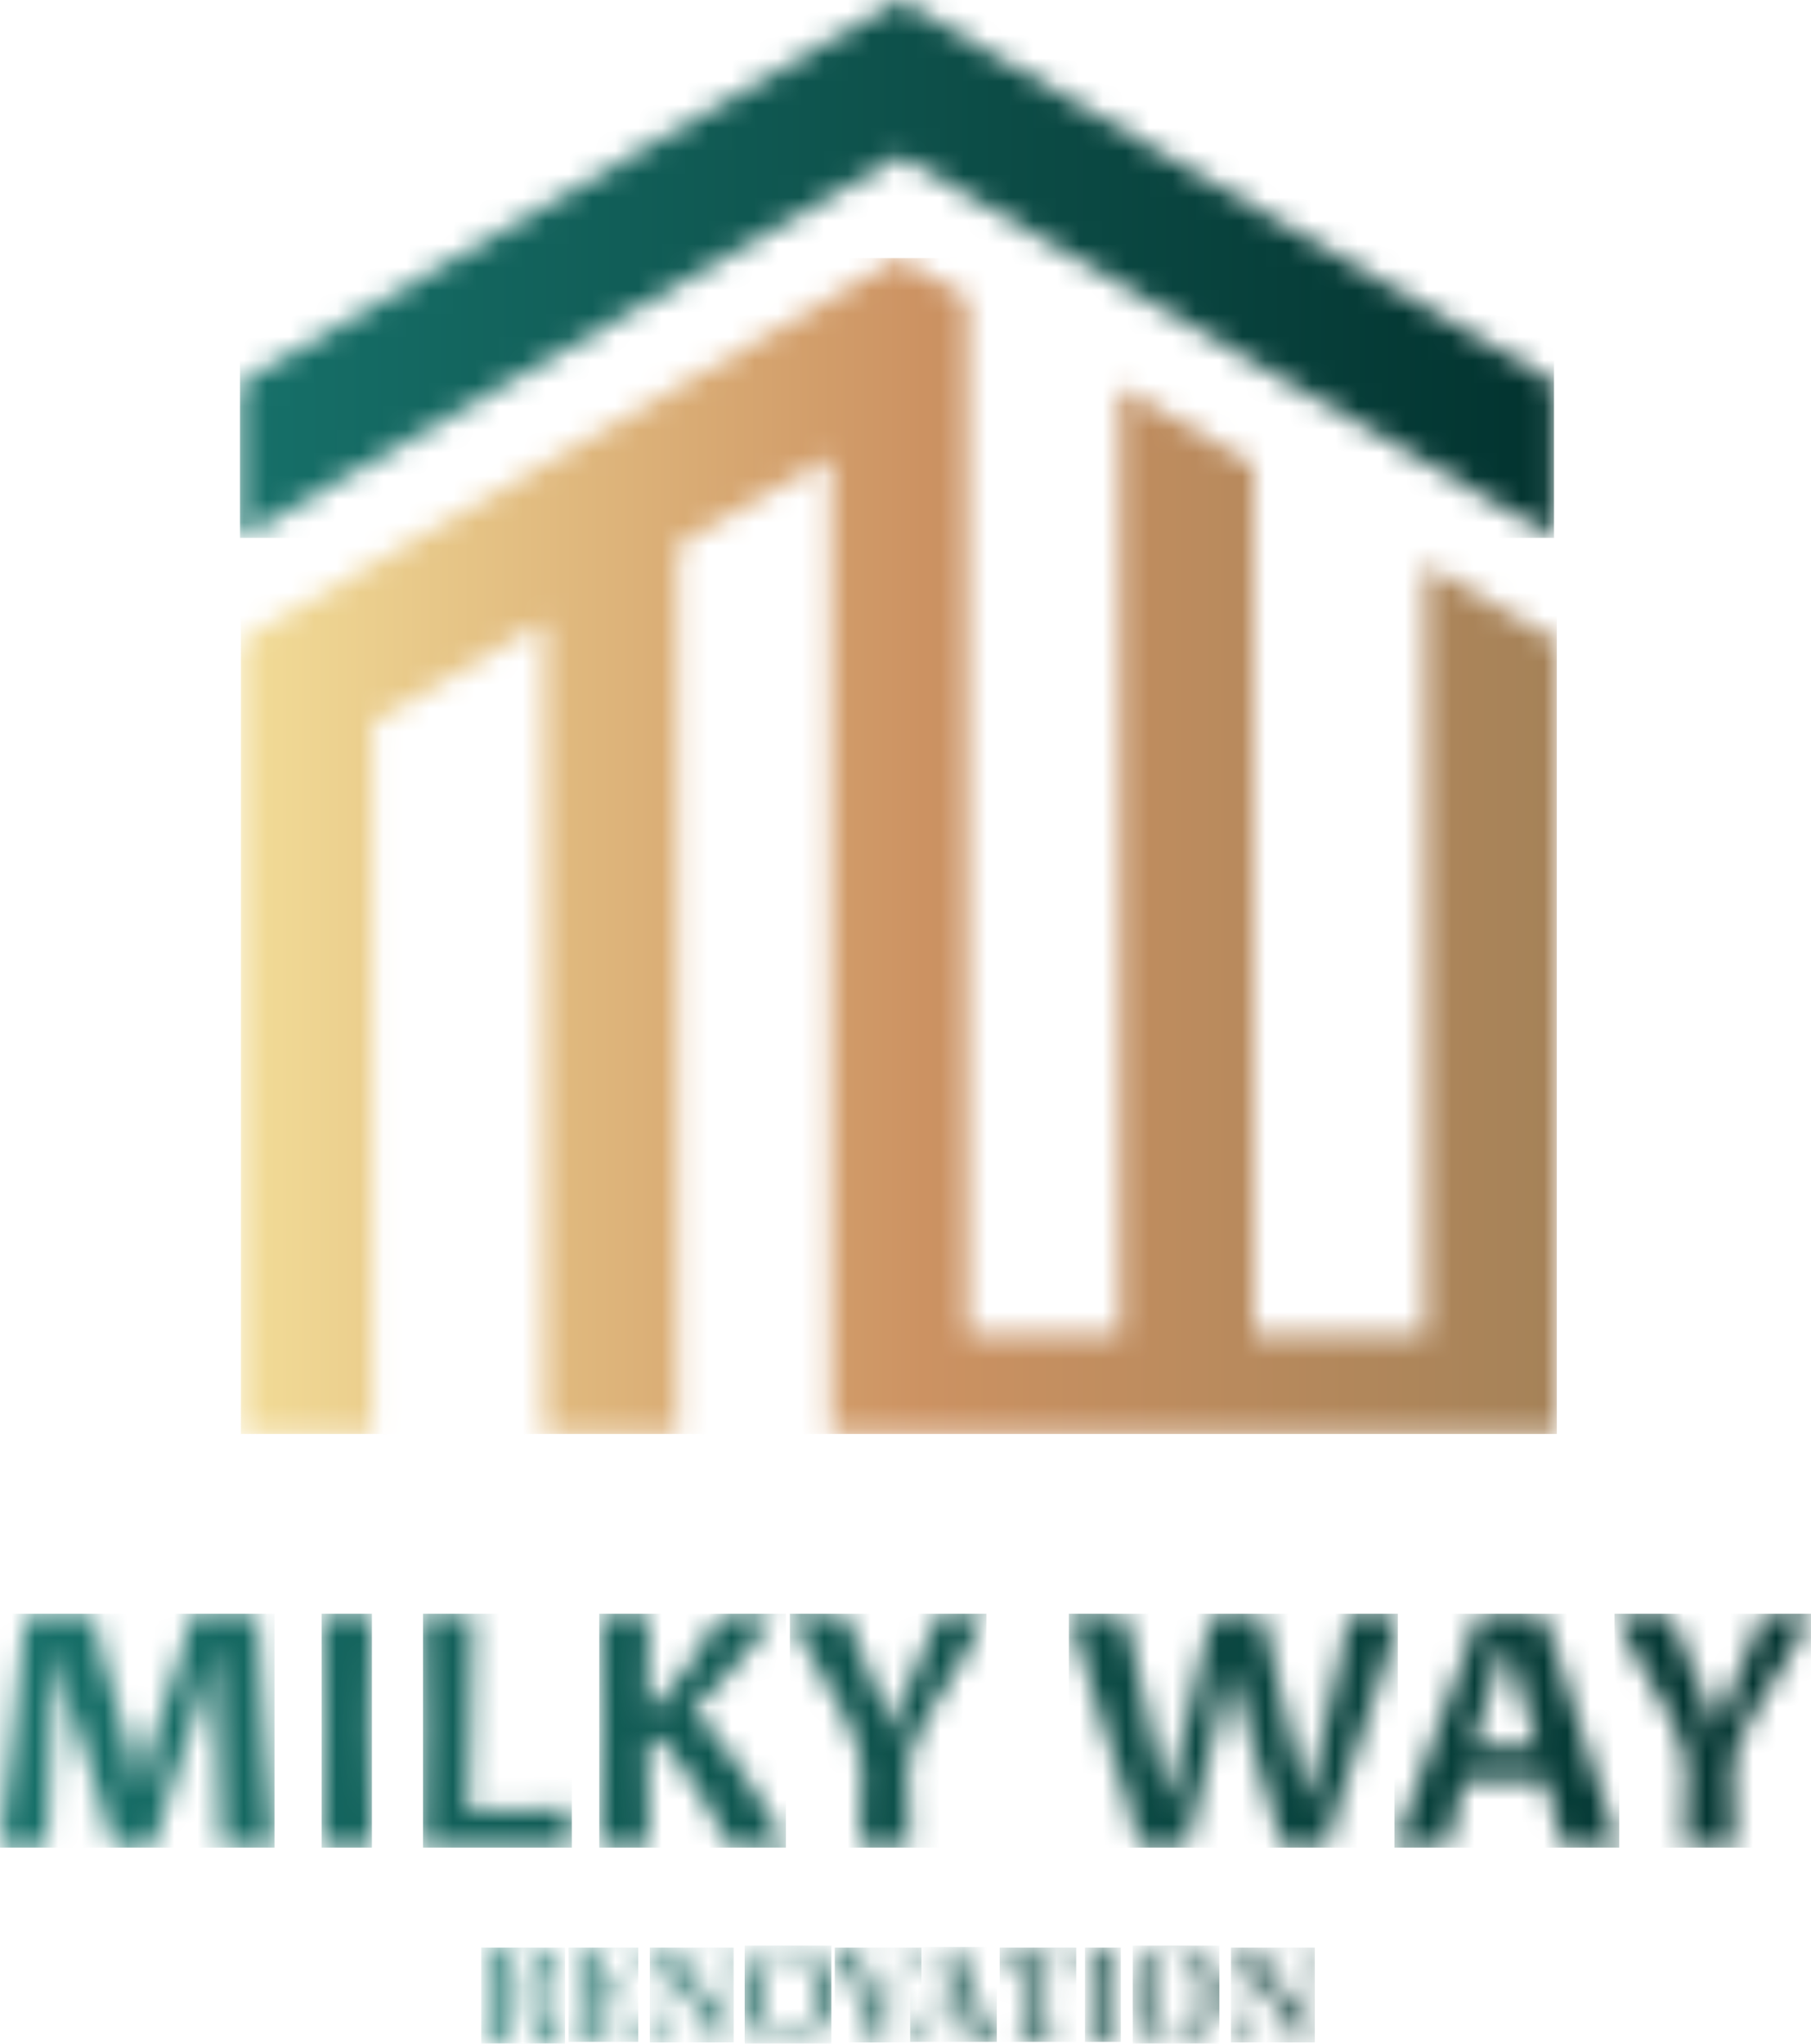
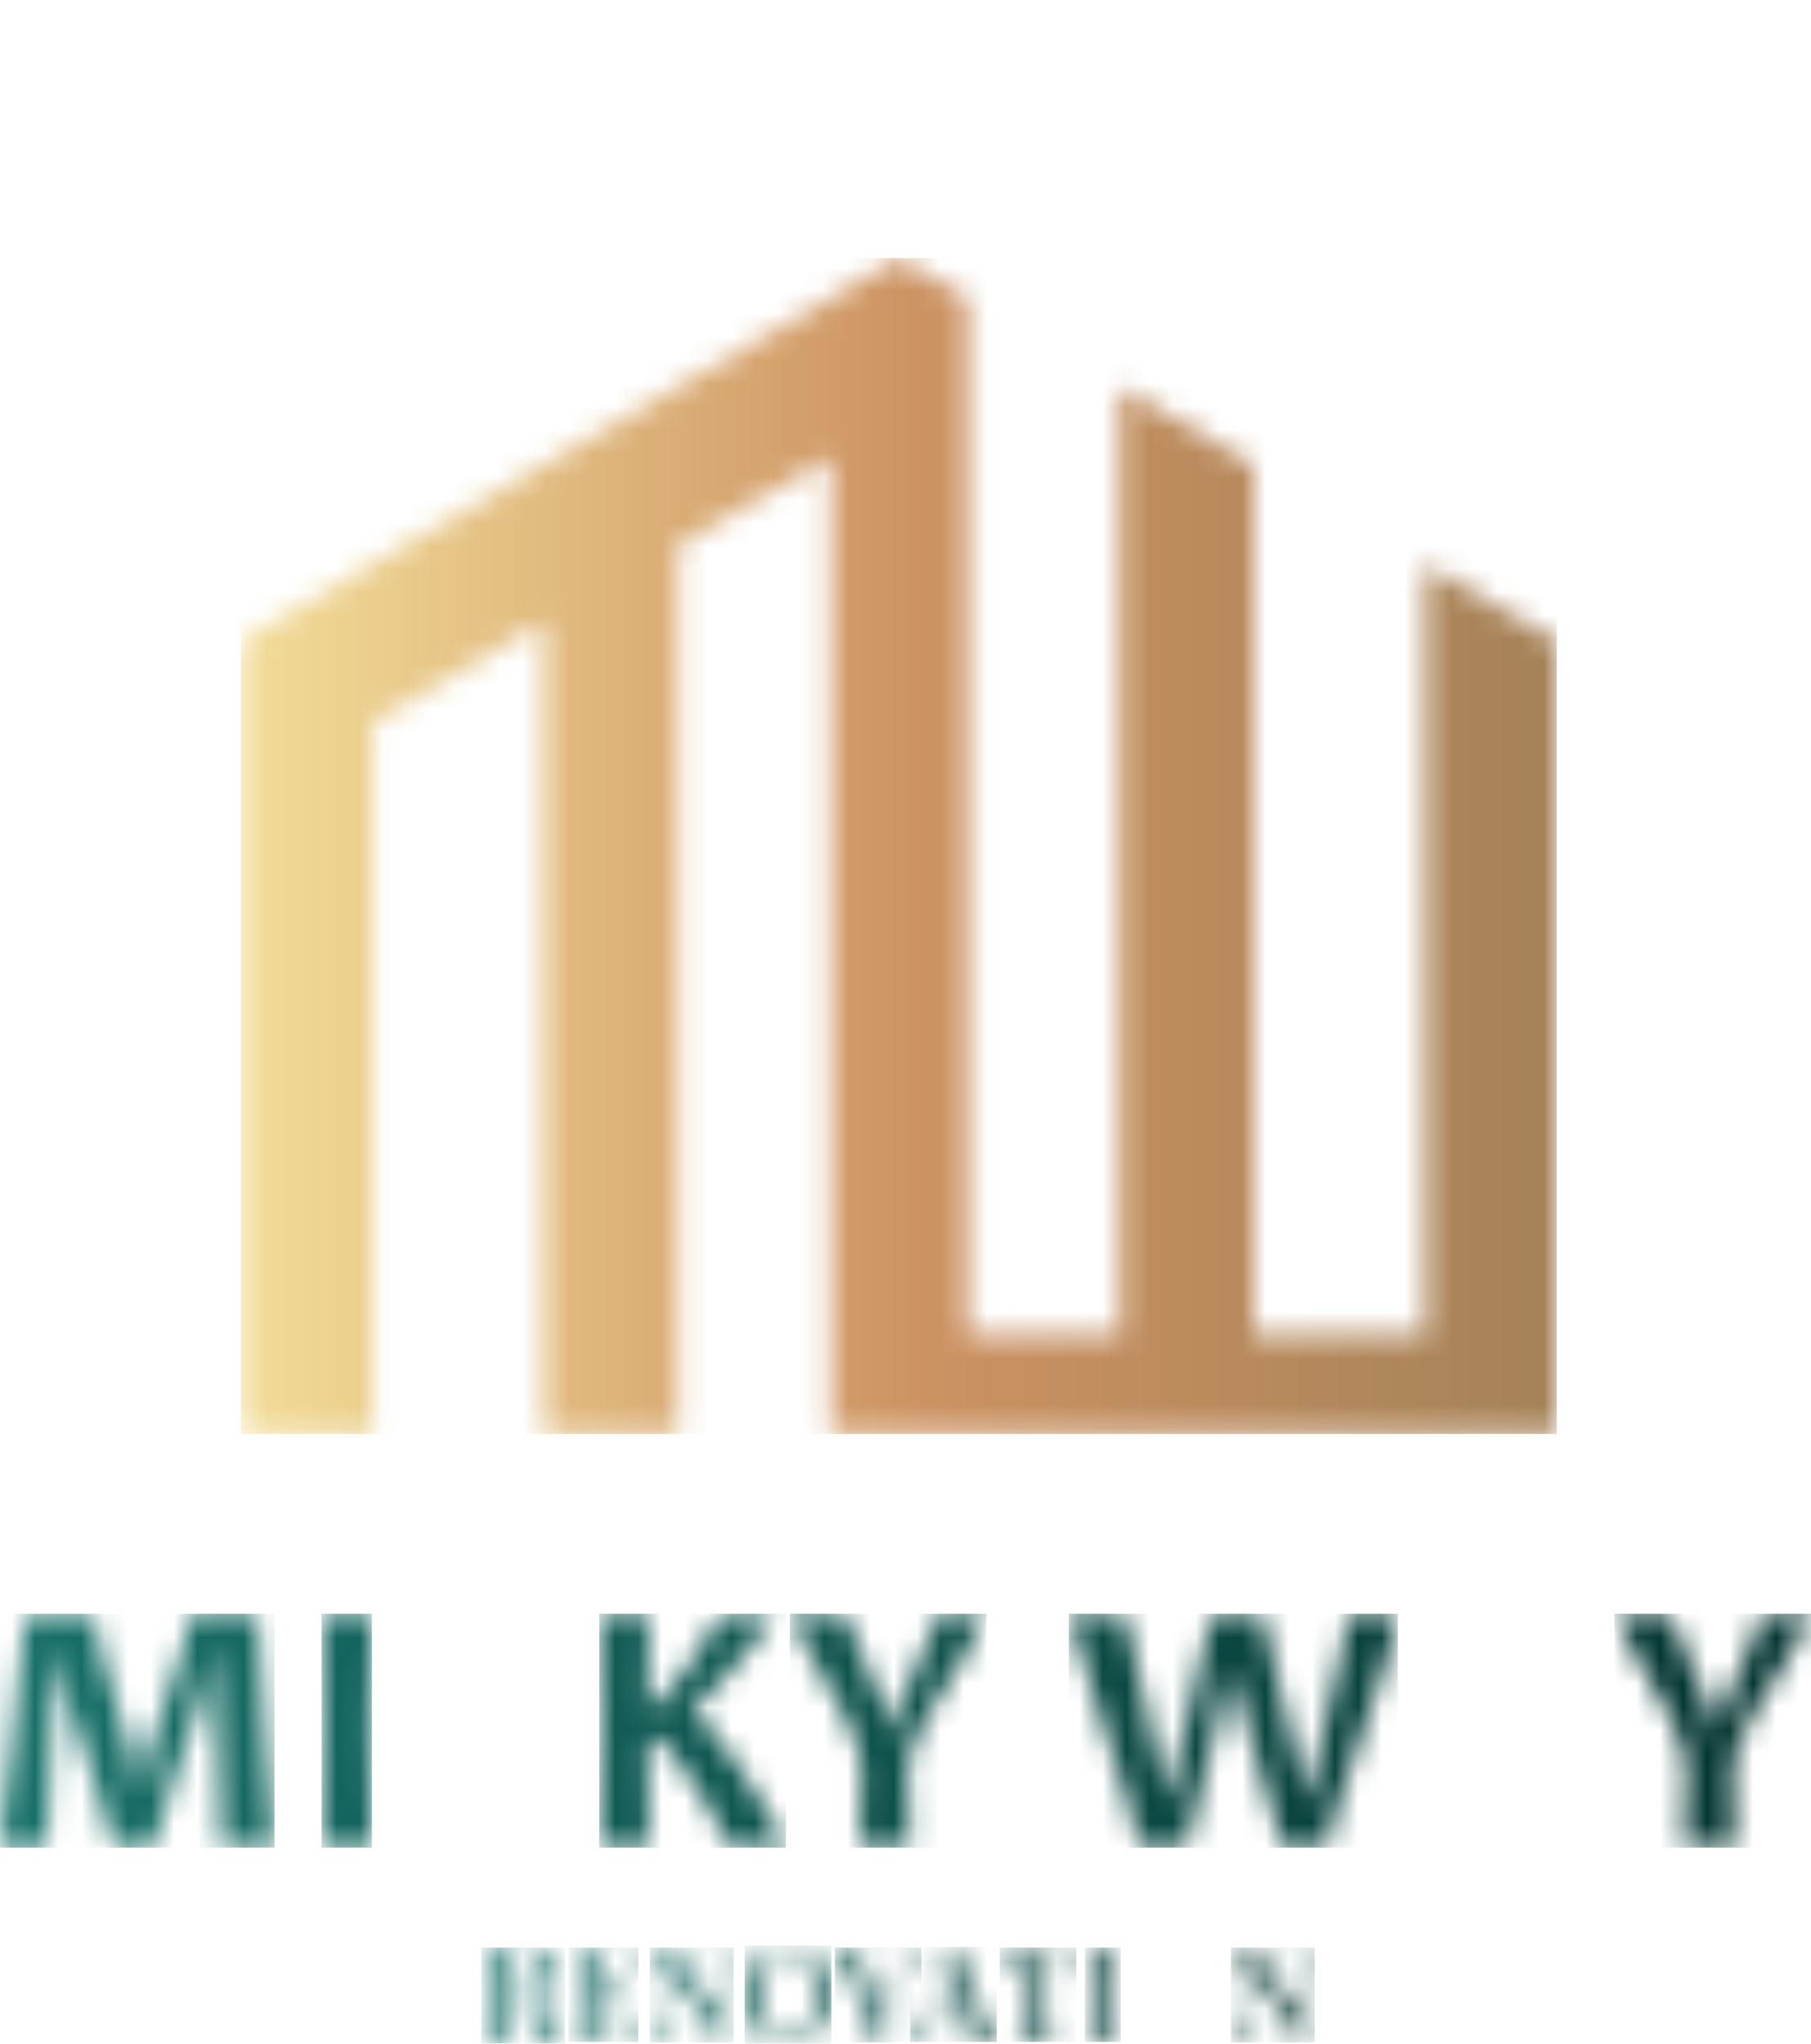
<svg xmlns="http://www.w3.org/2000/svg" width="78" height="88" viewBox="0 0 78 88" fill="none">
  <g clip-path="url(#clip0_316_646)">
    <mask id="mask0_316_646" style="mask-type:luminance" maskUnits="userSpaceOnUse" x="10" y="0" width="57" height="24">
-       <path d="M10.338 16.492V23.163C19.983 17.588 29.385 12.148 38.763 6.72C48.201 12.222 57.493 17.637 66.932 23.139V16.455C57.566 10.979 48.177 5.502 38.751 0C29.191 5.551 19.704 11.065 10.338 16.492Z" fill="white" />
-     </mask>
+       </mask>
    <g mask="url(#mask0_316_646)">
      <path d="M66.932 0H10.338V23.163H66.932V0Z" fill="url(#paint0_linear_316_646)" />
    </g>
    <mask id="mask1_316_646" style="mask-type:luminance" maskUnits="userSpaceOnUse" x="10" y="11" width="58" height="51">
      <path d="M10.375 27.582V61.748H16.043V31.126C18.475 29.686 20.786 28.332 23.425 26.769V61.735H29.191V23.483C31.356 22.228 33.423 21.034 35.771 19.668V61.711V61.748H38.714H67.053V27.582L61.386 24.283V57.465H54.003V20L48.25 16.652V57.477H41.67V12.825L38.726 11.114C29.215 16.628 19.777 22.117 10.375 27.582Z" fill="white" />
    </mask>
    <g mask="url(#mask1_316_646)">
      <path d="M67.053 11.114H10.375V61.748H67.053V11.114Z" fill="url(#paint1_linear_316_646)" />
    </g>
    <mask id="mask2_316_646" style="mask-type:luminance" maskUnits="userSpaceOnUse" x="-1" y="69" width="13" height="11">
      <path d="M8.186 69.489C8.186 70.055 7.833 71.335 7.115 73.305C6.41 75.274 6.045 76.541 6.045 77.095H5.936C5.936 76.541 5.619 75.286 4.999 73.317C4.379 71.348 4.063 70.08 4.063 69.501H1.107C1.107 70.166 0.925 71.975 0.548 74.917C0.183 77.859 -0.012 79.409 -0.012 79.557H2.007C2.007 78.892 2.068 77.489 2.189 75.372C2.311 73.255 2.372 71.877 2.372 71.225H2.481C2.591 71.865 2.737 72.517 2.907 73.169C3.09 73.822 3.467 74.966 4.038 76.603C4.622 78.24 4.902 79.212 4.902 79.545H6.592C6.592 79.225 6.896 78.252 7.492 76.628C8.101 75.003 8.502 73.772 8.721 72.935C8.94 72.099 9.074 71.532 9.122 71.225H9.232C9.232 71.742 9.293 73.034 9.402 75.114C9.512 77.194 9.56 78.671 9.56 79.545H11.786C11.786 79.385 11.664 77.932 11.433 75.188C11.202 72.443 11.081 70.548 11.081 69.477H8.186V69.489Z" fill="white" />
    </mask>
    <g mask="url(#mask2_316_646)">
      <path d="M11.822 69.489H0V79.557H11.822V69.489Z" fill="url(#paint2_linear_316_646)" />
    </g>
    <mask id="mask3_316_646" style="mask-type:luminance" maskUnits="userSpaceOnUse" x="13" y="69" width="4" height="11">
      <path d="M13.854 69.489C13.914 70.806 13.951 72.406 13.951 74.289C13.951 76.197 13.914 77.957 13.854 79.557H16.018C15.958 77.994 15.921 76.234 15.921 74.289C15.921 72.394 15.958 70.794 16.018 69.489H13.854Z" fill="white" />
    </mask>
    <g mask="url(#mask3_316_646)">
      <path d="M16.018 69.489H13.854V79.557H16.018V69.489Z" fill="url(#paint3_linear_316_646)" />
    </g>
    <mask id="mask4_316_646" style="mask-type:luminance" maskUnits="userSpaceOnUse" x="18" y="69" width="7" height="11">
      <path d="M18.22 69.489C18.281 70.757 18.317 72.357 18.317 74.289C18.317 76.406 18.281 78.154 18.22 79.557H24.569L24.63 77.871C23.061 77.945 21.577 77.982 20.178 77.982C20.239 77.071 20.276 75.84 20.276 74.289C20.276 72.258 20.312 70.659 20.373 69.489H18.22Z" fill="white" />
    </mask>
    <g mask="url(#mask4_316_646)">
-       <path d="M24.63 69.489H18.22V79.557H24.63V69.489Z" fill="url(#paint4_linear_316_646)" />
-     </g>
+       </g>
    <mask id="mask5_316_646" style="mask-type:luminance" maskUnits="userSpaceOnUse" x="25" y="69" width="9" height="11">
      <path d="M31.064 69.489C31.064 69.674 30.626 70.375 29.738 71.606C28.826 72.874 28.267 73.501 28.047 73.501H27.877C27.877 72.246 27.902 70.905 27.962 69.477H25.81C25.87 70.806 25.907 72.406 25.907 74.277C25.907 76.234 25.87 77.981 25.81 79.545H27.962C27.902 77.6 27.877 76.037 27.877 74.855H28.108C28.485 74.855 29.142 75.606 30.054 77.095C30.918 78.486 31.344 79.311 31.344 79.545H33.837C33.837 79.335 33.314 78.412 32.28 76.775C31.161 75.015 30.346 73.994 29.823 73.723V73.612C30.261 73.292 30.967 72.566 31.927 71.421C32.864 70.314 33.326 69.662 33.326 69.501H31.064V69.489Z" fill="white" />
    </mask>
    <g mask="url(#mask5_316_646)">
      <path d="M33.849 69.489H25.81V79.557H33.849V69.489Z" fill="url(#paint5_linear_316_646)" />
    </g>
    <mask id="mask6_316_646" style="mask-type:luminance" maskUnits="userSpaceOnUse" x="34" y="69" width="9" height="11">
      <path d="M40.32 69.489C40.32 69.822 40.003 70.646 39.383 71.975C38.763 73.292 38.447 74.141 38.447 74.511H38.325C38.325 74.105 38.009 73.219 37.364 71.84C36.719 70.462 36.403 69.674 36.403 69.489H34.007C34.007 69.649 34.275 70.191 34.81 71.102C35.564 72.369 36.063 73.255 36.306 73.748C36.841 74.819 37.109 75.606 37.109 76.135C37.109 77.28 37.084 78.412 37.023 79.545H39.188C39.128 78.425 39.091 77.292 39.091 76.16C39.091 75.655 39.383 74.88 39.967 73.834C40.161 73.489 40.697 72.603 41.597 71.188C42.181 70.265 42.472 69.686 42.472 69.477H40.32V69.489Z" fill="white" />
    </mask>
    <g mask="url(#mask6_316_646)">
      <path d="M42.484 69.489H34.019V79.557H42.484V69.489Z" fill="url(#paint6_linear_316_646)" />
    </g>
    <mask id="mask7_316_646" style="mask-type:luminance" maskUnits="userSpaceOnUse" x="46" y="69" width="15" height="11">
      <path d="M58.041 69.489C58.041 70.092 57.761 71.471 57.202 73.612C56.642 75.766 56.362 77.022 56.362 77.391H56.241C56.241 77.095 55.924 75.803 55.304 73.501C54.684 71.2 54.368 69.871 54.368 69.477H52.191C52.191 69.895 51.874 71.212 51.254 73.428C50.634 75.643 50.317 76.96 50.317 77.379H50.196C50.196 76.96 49.904 75.618 49.32 73.354C48.736 71.089 48.444 69.797 48.444 69.477H46.024C46.024 69.772 46.523 71.409 47.532 74.375C48.529 77.341 49.04 79.065 49.04 79.545H51.108C51.108 79.175 51.388 78.043 51.947 76.135C52.543 74.105 52.884 72.763 52.969 72.111H53.103C53.188 72.751 53.553 74.092 54.209 76.111C54.83 77.994 55.134 79.138 55.134 79.545H57.153C57.153 79.163 57.664 77.501 58.685 74.585C59.707 71.668 60.218 69.957 60.218 69.489H58.041Z" fill="white" />
    </mask>
    <g mask="url(#mask7_316_646)">
      <path d="M60.206 69.489H46.036V79.557H60.206V69.489Z" fill="url(#paint7_linear_316_646)" />
    </g>
    <mask id="mask8_316_646" style="mask-type:luminance" maskUnits="userSpaceOnUse" x="60" y="69" width="10" height="11">
      <path d="M64.791 70.88H64.913C64.913 71.102 65.351 72.529 66.214 75.188H63.429C64.341 72.517 64.791 71.077 64.791 70.88ZM63.623 69.489C63.623 69.809 63.028 71.508 61.836 74.609C60.644 77.711 60.048 79.36 60.048 79.557H62.346C62.346 79.188 62.59 78.228 63.064 76.665H66.591C67.053 78.252 67.284 79.212 67.284 79.557H69.729C69.729 79.274 69.194 77.6 68.112 74.535C67.029 71.471 66.494 69.785 66.494 69.489H63.623Z" fill="white" />
    </mask>
    <g mask="url(#mask8_316_646)">
-       <path d="M69.741 69.489H60.059V79.557H69.741V69.489Z" fill="url(#paint8_linear_316_646)" />
-     </g>
+       </g>
    <mask id="mask9_316_646" style="mask-type:luminance" maskUnits="userSpaceOnUse" x="69" y="69" width="9" height="11">
      <path d="M75.847 69.489C75.847 69.822 75.531 70.646 74.911 71.975C74.29 73.292 73.974 74.141 73.974 74.511H73.853C73.853 74.105 73.536 73.219 72.892 71.84C72.247 70.462 71.931 69.674 71.931 69.489H69.535C69.535 69.649 69.802 70.191 70.337 71.102C71.091 72.369 71.59 73.255 71.833 73.748C72.369 74.819 72.636 75.606 72.636 76.135C72.636 77.28 72.612 78.412 72.551 79.545H74.716C74.655 78.425 74.619 77.292 74.619 76.16C74.619 75.655 74.911 74.88 75.494 73.834C75.689 73.489 76.224 72.603 77.124 71.188C77.708 70.265 78 69.686 78 69.477H75.847V69.489Z" fill="white" />
    </mask>
    <g mask="url(#mask9_316_646)">
      <path d="M78 69.489H69.535V79.557H78V69.489Z" fill="url(#paint9_linear_316_646)" />
    </g>
    <mask id="mask10_316_646" style="mask-type:luminance" maskUnits="userSpaceOnUse" x="20" y="83" width="5" height="5">
      <path d="M21.832 84.468C21.832 84.271 21.857 84.135 21.905 84.074C21.954 84.012 22.063 83.975 22.221 83.975C22.538 83.975 22.757 84.062 22.89 84.222C23.024 84.394 23.085 84.628 23.085 84.923C23.085 85.095 23.061 85.255 23.012 85.403C22.963 85.551 22.878 85.662 22.744 85.748C22.611 85.834 22.416 85.871 22.161 85.871H21.82V84.468H21.832ZM20.726 83.975C20.847 83.975 20.944 83.988 21.017 84.012C21.078 84.037 21.127 84.086 21.151 84.148C21.175 84.209 21.188 84.32 21.188 84.455V87.299C21.188 87.434 21.175 87.545 21.151 87.606C21.127 87.68 21.09 87.717 21.03 87.742C20.969 87.766 20.872 87.778 20.738 87.791V87.902C20.823 87.889 20.932 87.889 21.078 87.889C21.212 87.889 21.37 87.889 21.528 87.889C21.674 87.889 21.808 87.889 21.954 87.889C22.088 87.889 22.209 87.902 22.294 87.902V87.791C22.173 87.778 22.076 87.766 22.015 87.742C21.954 87.717 21.905 87.668 21.881 87.606C21.857 87.532 21.845 87.434 21.845 87.299V85.982H22.331C22.465 85.982 22.574 86.019 22.647 86.08C22.72 86.154 22.781 86.24 22.817 86.363C22.854 86.486 22.903 86.622 22.927 86.794L23.036 87.372C23.085 87.618 23.17 87.778 23.28 87.865C23.389 87.951 23.535 87.988 23.693 87.988C23.851 87.988 23.973 87.963 24.07 87.902C24.168 87.84 24.253 87.754 24.338 87.631L24.253 87.569C24.204 87.631 24.168 87.668 24.131 87.705C24.095 87.742 24.046 87.754 23.985 87.754C23.9 87.754 23.851 87.717 23.803 87.655C23.766 87.582 23.73 87.471 23.693 87.311L23.547 86.72C23.499 86.486 23.413 86.302 23.28 86.191C23.146 86.08 22.939 85.994 22.659 85.957C22.647 85.957 22.635 85.957 22.611 85.945C22.744 85.932 22.866 85.895 22.976 85.859C23.17 85.785 23.34 85.698 23.45 85.575C23.572 85.465 23.645 85.342 23.693 85.206C23.742 85.071 23.766 84.948 23.766 84.825C23.766 84.628 23.718 84.455 23.608 84.308C23.499 84.16 23.34 84.037 23.134 83.951C22.915 83.865 22.647 83.828 22.331 83.828C22.258 83.828 22.148 83.828 21.978 83.828C21.808 83.828 21.638 83.828 21.455 83.828C21.322 83.828 21.188 83.828 21.042 83.828C20.908 83.828 20.786 83.815 20.701 83.815V83.975H20.726Z" fill="white" />
    </mask>
    <g mask="url(#mask10_316_646)">
      <path d="M24.338 83.865H20.726V88H24.338V83.865Z" fill="url(#paint10_linear_316_646)" />
    </g>
    <mask id="mask11_316_646" style="mask-type:luminance" maskUnits="userSpaceOnUse" x="24" y="83" width="4" height="5">
      <path d="M26.795 83.877C26.576 83.877 26.381 83.877 26.199 83.877H25.858C25.724 83.877 25.578 83.877 25.42 83.877C25.262 83.877 25.104 83.877 24.946 83.877C24.788 83.877 24.63 83.877 24.484 83.865V83.975C24.605 83.975 24.703 83.988 24.763 84.012C24.824 84.037 24.873 84.086 24.897 84.148C24.922 84.209 24.934 84.32 24.934 84.455V87.299C24.934 87.434 24.922 87.545 24.897 87.606C24.873 87.68 24.836 87.717 24.776 87.742C24.715 87.766 24.617 87.778 24.484 87.791V87.902C24.63 87.902 24.788 87.889 24.946 87.889C25.104 87.889 25.262 87.889 25.42 87.889C25.578 87.889 25.724 87.889 25.858 87.889H26.199C26.393 87.889 26.6 87.889 26.843 87.889C27.087 87.889 27.305 87.902 27.5 87.902C27.488 87.754 27.476 87.594 27.463 87.459C27.463 87.311 27.451 87.2 27.451 87.126C27.451 86.942 27.451 86.806 27.463 86.695H27.33C27.293 86.966 27.245 87.175 27.184 87.335C27.123 87.495 27.026 87.606 26.892 87.68C26.77 87.754 26.6 87.778 26.381 87.778H26.016C25.895 87.778 25.809 87.766 25.736 87.742C25.663 87.717 25.627 87.68 25.615 87.618C25.59 87.557 25.578 87.459 25.578 87.323V85.92H25.895C26.053 85.92 26.174 85.957 26.259 86.031C26.332 86.105 26.393 86.203 26.418 86.314C26.442 86.425 26.478 86.548 26.491 86.683H26.624C26.612 86.462 26.6 86.302 26.6 86.178C26.6 86.068 26.6 85.957 26.6 85.859C26.6 85.76 26.6 85.662 26.6 85.538C26.6 85.428 26.6 85.255 26.624 85.034H26.491C26.478 85.108 26.454 85.182 26.442 85.268C26.43 85.354 26.393 85.44 26.357 85.514C26.32 85.6 26.259 85.662 26.199 85.711C26.126 85.76 26.028 85.785 25.907 85.785H25.59V84.406C25.59 84.271 25.603 84.172 25.627 84.111C25.651 84.049 25.688 84 25.749 83.988C25.809 83.963 25.907 83.951 26.028 83.951H26.418C26.612 83.951 26.758 83.975 26.867 84.037C26.977 84.099 27.062 84.197 27.111 84.332C27.172 84.468 27.208 84.665 27.232 84.911H27.366C27.366 84.874 27.354 84.812 27.354 84.751C27.354 84.689 27.354 84.615 27.354 84.542C27.354 84.468 27.354 84.369 27.366 84.234C27.366 84.099 27.378 83.963 27.403 83.815C27.208 83.877 27.014 83.877 26.795 83.877Z" fill="white" />
    </mask>
    <g mask="url(#mask11_316_646)">
      <path d="M27.488 83.865H24.484V87.926H27.488V83.865Z" fill="url(#paint11_linear_316_646)" />
    </g>
    <mask id="mask12_316_646" style="mask-type:luminance" maskUnits="userSpaceOnUse" x="27" y="83" width="5" height="5">
      <path d="M31.368 83.877C31.271 83.877 31.173 83.877 31.088 83.877C30.991 83.877 30.881 83.877 30.772 83.877C30.662 83.877 30.565 83.865 30.504 83.865V83.975C30.65 83.988 30.772 84.012 30.845 84.049C30.918 84.086 30.966 84.148 30.991 84.246C31.015 84.332 31.027 84.455 31.027 84.628V86.868L28.96 83.877C28.899 83.877 28.826 83.889 28.753 83.889C28.668 83.889 28.595 83.889 28.51 83.889C28.412 83.889 28.315 83.889 28.23 83.889C28.133 83.889 28.06 83.877 27.999 83.877V83.988C28.12 83.988 28.218 84 28.279 84.025C28.339 84.049 28.388 84.098 28.412 84.16C28.437 84.222 28.449 84.332 28.449 84.468V87.188C28.449 87.335 28.437 87.458 28.412 87.545C28.388 87.631 28.352 87.692 28.279 87.729C28.218 87.766 28.12 87.791 27.999 87.803V87.914C28.06 87.901 28.133 87.901 28.23 87.901C28.327 87.901 28.424 87.901 28.51 87.901C28.607 87.901 28.716 87.901 28.826 87.901C28.935 87.901 29.033 87.914 29.106 87.914V87.803C28.948 87.791 28.838 87.766 28.765 87.729C28.692 87.692 28.643 87.631 28.619 87.532C28.595 87.446 28.583 87.323 28.583 87.151V84.394L30.991 87.926H31.088H31.173V84.578C31.173 84.418 31.185 84.295 31.21 84.209C31.234 84.123 31.271 84.061 31.331 84.025C31.392 83.988 31.489 83.963 31.623 83.951V83.84C31.55 83.865 31.465 83.877 31.368 83.877Z" fill="white" />
    </mask>
    <g mask="url(#mask12_316_646)">
      <path d="M31.599 83.865H27.987V87.951H31.599V83.865Z" fill="url(#paint12_linear_316_646)" />
    </g>
    <mask id="mask13_316_646" style="mask-type:luminance" maskUnits="userSpaceOnUse" x="32" y="83" width="4" height="5">
      <path d="M33.362 87.655C33.18 87.495 33.034 87.261 32.937 86.966C32.827 86.671 32.779 86.314 32.779 85.908C32.779 85.514 32.827 85.157 32.925 84.862C33.022 84.554 33.156 84.32 33.326 84.148C33.496 83.975 33.703 83.889 33.934 83.889C34.153 83.889 34.36 83.975 34.542 84.135C34.725 84.295 34.871 84.529 34.968 84.825C35.078 85.12 35.126 85.477 35.126 85.883C35.126 86.277 35.078 86.621 34.98 86.929C34.883 87.237 34.749 87.471 34.579 87.643C34.408 87.815 34.202 87.901 33.971 87.901C33.739 87.901 33.533 87.815 33.362 87.655ZM32.973 84.049C32.694 84.234 32.475 84.48 32.316 84.8C32.158 85.12 32.073 85.501 32.073 85.92C32.073 86.351 32.146 86.732 32.304 87.04C32.462 87.348 32.681 87.582 32.961 87.754C33.241 87.914 33.569 88 33.946 88C34.311 88 34.64 87.914 34.919 87.729C35.199 87.545 35.418 87.298 35.576 86.978C35.734 86.658 35.819 86.277 35.819 85.858C35.819 85.415 35.746 85.046 35.588 84.738C35.43 84.431 35.211 84.197 34.931 84.025C34.652 83.865 34.323 83.778 33.946 83.778C33.581 83.778 33.253 83.877 32.973 84.049Z" fill="white" />
    </mask>
    <g mask="url(#mask13_316_646)">
      <path d="M35.807 83.778H32.073V88H35.807V83.778Z" fill="url(#paint13_linear_316_646)" />
    </g>
    <mask id="mask14_316_646" style="mask-type:luminance" maskUnits="userSpaceOnUse" x="35" y="83" width="5" height="5">
      <path d="M39.493 83.877C39.42 83.877 39.347 83.877 39.249 83.877C39.152 83.877 39.043 83.877 38.921 83.877C38.812 83.877 38.69 83.865 38.581 83.865V83.975C38.739 83.975 38.86 84.012 38.945 84.061C39.031 84.123 39.067 84.209 39.067 84.345C39.067 84.48 39.018 84.665 38.933 84.898L38.082 87.151L37.06 84.455C37.011 84.32 36.987 84.222 36.999 84.16C36.999 84.099 37.036 84.049 37.109 84.025C37.182 84 37.279 83.988 37.401 83.975V83.865C37.316 83.865 37.206 83.877 37.072 83.877C36.938 83.877 36.793 83.877 36.634 83.877C36.513 83.877 36.391 83.877 36.257 83.877C36.136 83.877 36.026 83.865 35.941 83.865V83.975C36.002 83.975 36.063 84 36.136 84.061C36.209 84.111 36.27 84.209 36.318 84.345L37.729 87.951H37.778H37.826H37.875H37.924L39.213 84.541C39.286 84.357 39.359 84.222 39.444 84.135C39.529 84.049 39.614 84 39.687 83.975V83.865C39.627 83.865 39.566 83.877 39.493 83.877Z" fill="white" />
    </mask>
    <g mask="url(#mask14_316_646)">
      <path d="M39.687 83.865H35.953V87.951H39.687V83.865Z" fill="url(#paint14_linear_316_646)" />
    </g>
    <mask id="mask15_316_646" style="mask-type:luminance" maskUnits="userSpaceOnUse" x="39" y="83" width="4" height="5">
      <path d="M40.806 84.615L41.414 86.277H40.174L40.806 84.615ZM41.074 83.84H40.976L39.663 87.274C39.59 87.458 39.517 87.582 39.432 87.668C39.347 87.742 39.274 87.791 39.188 87.815V87.926C39.249 87.914 39.31 87.914 39.383 87.914C39.456 87.914 39.529 87.914 39.626 87.914C39.724 87.914 39.833 87.914 39.955 87.914C40.064 87.914 40.186 87.926 40.295 87.926V87.815C40.174 87.815 40.076 87.791 40.003 87.766C39.918 87.742 39.87 87.692 39.833 87.631C39.797 87.569 39.797 87.471 39.809 87.36C39.821 87.249 39.857 87.102 39.93 86.929L40.137 86.388H41.463L41.803 87.323C41.877 87.52 41.889 87.643 41.84 87.705C41.791 87.766 41.67 87.803 41.475 87.803V87.914C41.56 87.901 41.67 87.901 41.803 87.901C41.937 87.901 42.083 87.901 42.241 87.901C42.363 87.901 42.485 87.901 42.618 87.901C42.74 87.901 42.849 87.914 42.935 87.914V87.803C42.874 87.803 42.813 87.778 42.74 87.717C42.667 87.668 42.606 87.569 42.558 87.434L41.171 83.828H41.074V83.84Z" fill="white" />
    </mask>
    <g mask="url(#mask15_316_646)">
      <path d="M42.934 83.84H39.2V87.926H42.934V83.84Z" fill="url(#paint15_linear_316_646)" />
    </g>
    <mask id="mask16_316_646" style="mask-type:luminance" maskUnits="userSpaceOnUse" x="43" y="83" width="4" height="5">
      <path d="M45.817 83.877C45.623 83.877 45.428 83.877 45.233 83.877H44.711H44.175C43.981 83.877 43.786 83.877 43.592 83.877C43.397 83.877 43.227 83.865 43.056 83.865C43.069 84.025 43.081 84.185 43.093 84.332C43.093 84.48 43.105 84.603 43.105 84.677C43.105 84.763 43.105 84.849 43.105 84.923C43.105 85.009 43.093 85.071 43.093 85.132H43.227C43.263 84.849 43.312 84.615 43.373 84.455C43.433 84.295 43.519 84.172 43.64 84.099C43.762 84.025 43.932 83.988 44.139 83.988H44.394V87.261C44.394 87.409 44.382 87.532 44.346 87.606C44.309 87.68 44.261 87.729 44.175 87.754C44.09 87.778 43.969 87.791 43.81 87.803V87.914C43.908 87.901 44.042 87.901 44.2 87.901C44.358 87.901 44.528 87.901 44.711 87.901C44.881 87.901 45.051 87.901 45.221 87.901C45.392 87.901 45.525 87.914 45.635 87.914V87.803C45.477 87.791 45.343 87.778 45.258 87.754C45.173 87.729 45.112 87.68 45.088 87.606C45.063 87.532 45.051 87.409 45.051 87.261V83.988H45.294C45.513 83.988 45.684 84.025 45.793 84.099C45.915 84.172 46 84.295 46.061 84.455C46.121 84.615 46.17 84.849 46.207 85.132H46.34C46.34 85.071 46.328 85.009 46.328 84.923C46.328 84.837 46.328 84.763 46.328 84.677C46.328 84.591 46.328 84.48 46.34 84.332C46.352 84.185 46.352 84.025 46.377 83.865C46.194 83.865 46.012 83.877 45.817 83.877Z" fill="white" />
    </mask>
    <g mask="url(#mask16_316_646)">
      <path d="M46.352 83.865H43.056V87.926H46.352V83.865Z" fill="url(#paint16_linear_316_646)" />
    </g>
    <mask id="mask17_316_646" style="mask-type:luminance" maskUnits="userSpaceOnUse" x="46" y="83" width="3" height="5">
      <path d="M47.934 83.877C47.8 83.877 47.654 83.877 47.508 83.877C47.35 83.877 47.204 83.877 47.058 83.877C46.924 83.877 46.802 83.865 46.717 83.865V83.975C46.839 83.975 46.936 83.988 46.997 84.012C47.058 84.037 47.106 84.086 47.131 84.148C47.155 84.209 47.167 84.32 47.167 84.455V87.299C47.167 87.434 47.155 87.545 47.131 87.606C47.106 87.68 47.07 87.717 47.009 87.742C46.948 87.766 46.851 87.778 46.717 87.791V87.901C46.802 87.889 46.912 87.889 47.058 87.889C47.192 87.889 47.35 87.889 47.508 87.889C47.654 87.889 47.788 87.889 47.934 87.889C48.067 87.889 48.189 87.901 48.274 87.901V87.791C48.153 87.778 48.055 87.766 47.994 87.742C47.934 87.717 47.885 87.668 47.861 87.606C47.836 87.532 47.824 87.434 47.824 87.299V84.455C47.824 84.32 47.836 84.209 47.861 84.148C47.885 84.086 47.921 84.037 47.994 84.012C48.055 83.988 48.153 83.975 48.274 83.975V83.865C48.189 83.865 48.067 83.877 47.934 83.877Z" fill="white" />
    </mask>
    <g mask="url(#mask17_316_646)">
      <path d="M48.274 83.865H46.729V87.926H48.274V83.865Z" fill="url(#paint17_linear_316_646)" />
    </g>
    <mask id="mask18_316_646" style="mask-type:luminance" maskUnits="userSpaceOnUse" x="48" y="83" width="5" height="5">
-       <path d="M50.062 87.655C49.88 87.495 49.734 87.261 49.636 86.966C49.527 86.671 49.478 86.314 49.478 85.908C49.478 85.514 49.527 85.157 49.624 84.862C49.721 84.554 49.855 84.32 50.026 84.148C50.196 83.975 50.403 83.889 50.634 83.889C50.853 83.889 51.059 83.975 51.242 84.135C51.424 84.295 51.57 84.529 51.667 84.825C51.777 85.12 51.826 85.477 51.826 85.883C51.826 86.277 51.777 86.621 51.68 86.929C51.582 87.237 51.449 87.471 51.278 87.643C51.108 87.815 50.901 87.901 50.67 87.901C50.439 87.901 50.244 87.815 50.062 87.655ZM49.685 84.049C49.405 84.234 49.186 84.48 49.028 84.8C48.87 85.12 48.785 85.501 48.785 85.92C48.785 86.351 48.858 86.732 49.016 87.04C49.174 87.348 49.393 87.582 49.673 87.754C49.953 87.914 50.281 88 50.658 88C51.023 88 51.351 87.914 51.631 87.729C51.911 87.545 52.13 87.298 52.288 86.978C52.446 86.658 52.531 86.277 52.531 85.858C52.531 85.415 52.458 85.046 52.3 84.738C52.142 84.431 51.923 84.197 51.643 84.025C51.363 83.865 51.035 83.778 50.658 83.778C50.281 83.778 49.965 83.877 49.685 84.049Z" fill="white" />
-     </mask>
+       </mask>
    <g mask="url(#mask18_316_646)">
-       <path d="M52.519 83.778H48.785V88H52.519V83.778Z" fill="url(#paint18_linear_316_646)" />
+       <path d="M52.519 83.778V88H52.519V83.778Z" fill="url(#paint18_linear_316_646)" />
    </g>
    <mask id="mask19_316_646" style="mask-type:luminance" maskUnits="userSpaceOnUse" x="53" y="83" width="4" height="5">
      <path d="M56.399 83.877C56.302 83.877 56.204 83.877 56.119 83.877C56.022 83.877 55.912 83.877 55.803 83.877C55.693 83.877 55.596 83.865 55.535 83.865V83.975C55.681 83.988 55.803 84.012 55.876 84.049C55.949 84.086 55.998 84.148 56.022 84.246C56.046 84.332 56.058 84.455 56.058 84.628V86.868L53.991 83.877C53.93 83.877 53.857 83.889 53.784 83.889C53.699 83.889 53.626 83.889 53.541 83.889C53.443 83.889 53.346 83.889 53.261 83.889C53.164 83.889 53.091 83.877 53.03 83.877V83.988C53.151 83.988 53.249 84 53.309 84.025C53.37 84.049 53.419 84.098 53.443 84.16C53.468 84.222 53.48 84.332 53.48 84.468V87.188C53.48 87.335 53.468 87.458 53.443 87.545C53.419 87.631 53.383 87.692 53.309 87.729C53.249 87.766 53.151 87.791 53.03 87.803V87.914C53.091 87.901 53.164 87.901 53.261 87.901C53.358 87.901 53.456 87.901 53.541 87.901C53.638 87.901 53.747 87.901 53.857 87.901C53.966 87.901 54.064 87.914 54.137 87.914V87.803C53.978 87.791 53.869 87.766 53.796 87.729C53.723 87.692 53.674 87.631 53.65 87.532C53.626 87.446 53.614 87.323 53.614 87.151V84.394L56.022 87.926H56.119H56.204V84.578C56.204 84.418 56.216 84.295 56.241 84.209C56.265 84.123 56.302 84.061 56.362 84.025C56.423 83.988 56.52 83.963 56.654 83.951V83.84C56.581 83.865 56.496 83.877 56.399 83.877Z" fill="white" />
    </mask>
    <g mask="url(#mask19_316_646)">
      <path d="M56.63 83.865H53.018V87.951H56.63V83.865Z" fill="url(#paint19_linear_316_646)" />
    </g>
  </g>
  <defs>
    <linearGradient id="paint0_linear_316_646" x1="10.343" y1="11.577" x2="66.936" y2="11.577" gradientUnits="userSpaceOnUse">
      <stop stop-color="#167069" />
      <stop offset="0.578" stop-color="#0C4C46" />
      <stop offset="1" stop-color="#02332F" />
    </linearGradient>
    <linearGradient id="paint1_linear_316_646" x1="10.381" y1="36.434" x2="67.057" y2="36.434" gradientUnits="userSpaceOnUse">
      <stop stop-color="#F2DC97" />
      <stop offset="0.519" stop-color="#CC9262" />
      <stop offset="1" stop-color="#A58258" />
    </linearGradient>
    <linearGradient id="paint2_linear_316_646" x1="0" y1="74.529" x2="78.003" y2="74.529" gradientUnits="userSpaceOnUse">
      <stop stop-color="#167069" />
      <stop offset="0.578" stop-color="#0C4C46" />
      <stop offset="1" stop-color="#02332F" />
    </linearGradient>
    <linearGradient id="paint3_linear_316_646" x1="0.001" y1="74.529" x2="78.003" y2="74.529" gradientUnits="userSpaceOnUse">
      <stop stop-color="#167069" />
      <stop offset="0.578" stop-color="#0C4C46" />
      <stop offset="1" stop-color="#02332F" />
    </linearGradient>
    <linearGradient id="paint4_linear_316_646" x1="0.001" y1="74.529" x2="78.003" y2="74.529" gradientUnits="userSpaceOnUse">
      <stop stop-color="#167069" />
      <stop offset="0.578" stop-color="#0C4C46" />
      <stop offset="1" stop-color="#02332F" />
    </linearGradient>
    <linearGradient id="paint5_linear_316_646" x1="0.001" y1="74.529" x2="78.003" y2="74.529" gradientUnits="userSpaceOnUse">
      <stop stop-color="#167069" />
      <stop offset="0.578" stop-color="#0C4C46" />
      <stop offset="1" stop-color="#02332F" />
    </linearGradient>
    <linearGradient id="paint6_linear_316_646" x1="0" y1="74.529" x2="78.003" y2="74.529" gradientUnits="userSpaceOnUse">
      <stop stop-color="#167069" />
      <stop offset="0.578" stop-color="#0C4C46" />
      <stop offset="1" stop-color="#02332F" />
    </linearGradient>
    <linearGradient id="paint7_linear_316_646" x1="0" y1="74.529" x2="78.003" y2="74.529" gradientUnits="userSpaceOnUse">
      <stop stop-color="#167069" />
      <stop offset="0.578" stop-color="#0C4C46" />
      <stop offset="1" stop-color="#02332F" />
    </linearGradient>
    <linearGradient id="paint8_linear_316_646" x1="-0" y1="74.529" x2="78.002" y2="74.529" gradientUnits="userSpaceOnUse">
      <stop stop-color="#167069" />
      <stop offset="0.578" stop-color="#0C4C46" />
      <stop offset="1" stop-color="#02332F" />
    </linearGradient>
    <linearGradient id="paint9_linear_316_646" x1="0" y1="74.529" x2="78.003" y2="74.529" gradientUnits="userSpaceOnUse">
      <stop stop-color="#167069" />
      <stop offset="0.578" stop-color="#0C4C46" />
      <stop offset="1" stop-color="#02332F" />
    </linearGradient>
    <linearGradient id="paint10_linear_316_646" x1="20.729" y1="85.934" x2="56.636" y2="85.934" gradientUnits="userSpaceOnUse">
      <stop stop-color="#167069" />
      <stop offset="0.578" stop-color="#0C4C46" />
      <stop offset="1" stop-color="#02332F" />
    </linearGradient>
    <linearGradient id="paint11_linear_316_646" x1="20.729" y1="85.894" x2="56.636" y2="85.894" gradientUnits="userSpaceOnUse">
      <stop stop-color="#167069" />
      <stop offset="0.578" stop-color="#0C4C46" />
      <stop offset="1" stop-color="#02332F" />
    </linearGradient>
    <linearGradient id="paint12_linear_316_646" x1="20.729" y1="85.905" x2="56.636" y2="85.905" gradientUnits="userSpaceOnUse">
      <stop stop-color="#167069" />
      <stop offset="0.578" stop-color="#0C4C46" />
      <stop offset="1" stop-color="#02332F" />
    </linearGradient>
    <linearGradient id="paint13_linear_316_646" x1="20.729" y1="85.894" x2="56.636" y2="85.894" gradientUnits="userSpaceOnUse">
      <stop stop-color="#167069" />
      <stop offset="0.578" stop-color="#0C4C46" />
      <stop offset="1" stop-color="#02332F" />
    </linearGradient>
    <linearGradient id="paint14_linear_316_646" x1="20.728" y1="85.905" x2="56.636" y2="85.905" gradientUnits="userSpaceOnUse">
      <stop stop-color="#167069" />
      <stop offset="0.578" stop-color="#0C4C46" />
      <stop offset="1" stop-color="#02332F" />
    </linearGradient>
    <linearGradient id="paint15_linear_316_646" x1="20.729" y1="85.883" x2="56.636" y2="85.883" gradientUnits="userSpaceOnUse">
      <stop stop-color="#167069" />
      <stop offset="0.578" stop-color="#0C4C46" />
      <stop offset="1" stop-color="#02332F" />
    </linearGradient>
    <linearGradient id="paint16_linear_316_646" x1="20.729" y1="85.894" x2="56.636" y2="85.894" gradientUnits="userSpaceOnUse">
      <stop stop-color="#167069" />
      <stop offset="0.578" stop-color="#0C4C46" />
      <stop offset="1" stop-color="#02332F" />
    </linearGradient>
    <linearGradient id="paint17_linear_316_646" x1="20.728" y1="85.894" x2="56.635" y2="85.894" gradientUnits="userSpaceOnUse">
      <stop stop-color="#167069" />
      <stop offset="0.578" stop-color="#0C4C46" />
      <stop offset="1" stop-color="#02332F" />
    </linearGradient>
    <linearGradient id="paint18_linear_316_646" x1="20.729" y1="85.894" x2="56.636" y2="85.894" gradientUnits="userSpaceOnUse">
      <stop stop-color="#167069" />
      <stop offset="0.578" stop-color="#0C4C46" />
      <stop offset="1" stop-color="#02332F" />
    </linearGradient>
    <linearGradient id="paint19_linear_316_646" x1="20.729" y1="85.905" x2="56.636" y2="85.905" gradientUnits="userSpaceOnUse">
      <stop stop-color="#167069" />
      <stop offset="0.578" stop-color="#0C4C46" />
      <stop offset="1" stop-color="#02332F" />
    </linearGradient>
    <clipPath id="clip0_316_646">
      <rect width="78" height="88" fill="white" />
    </clipPath>
  </defs>
</svg>